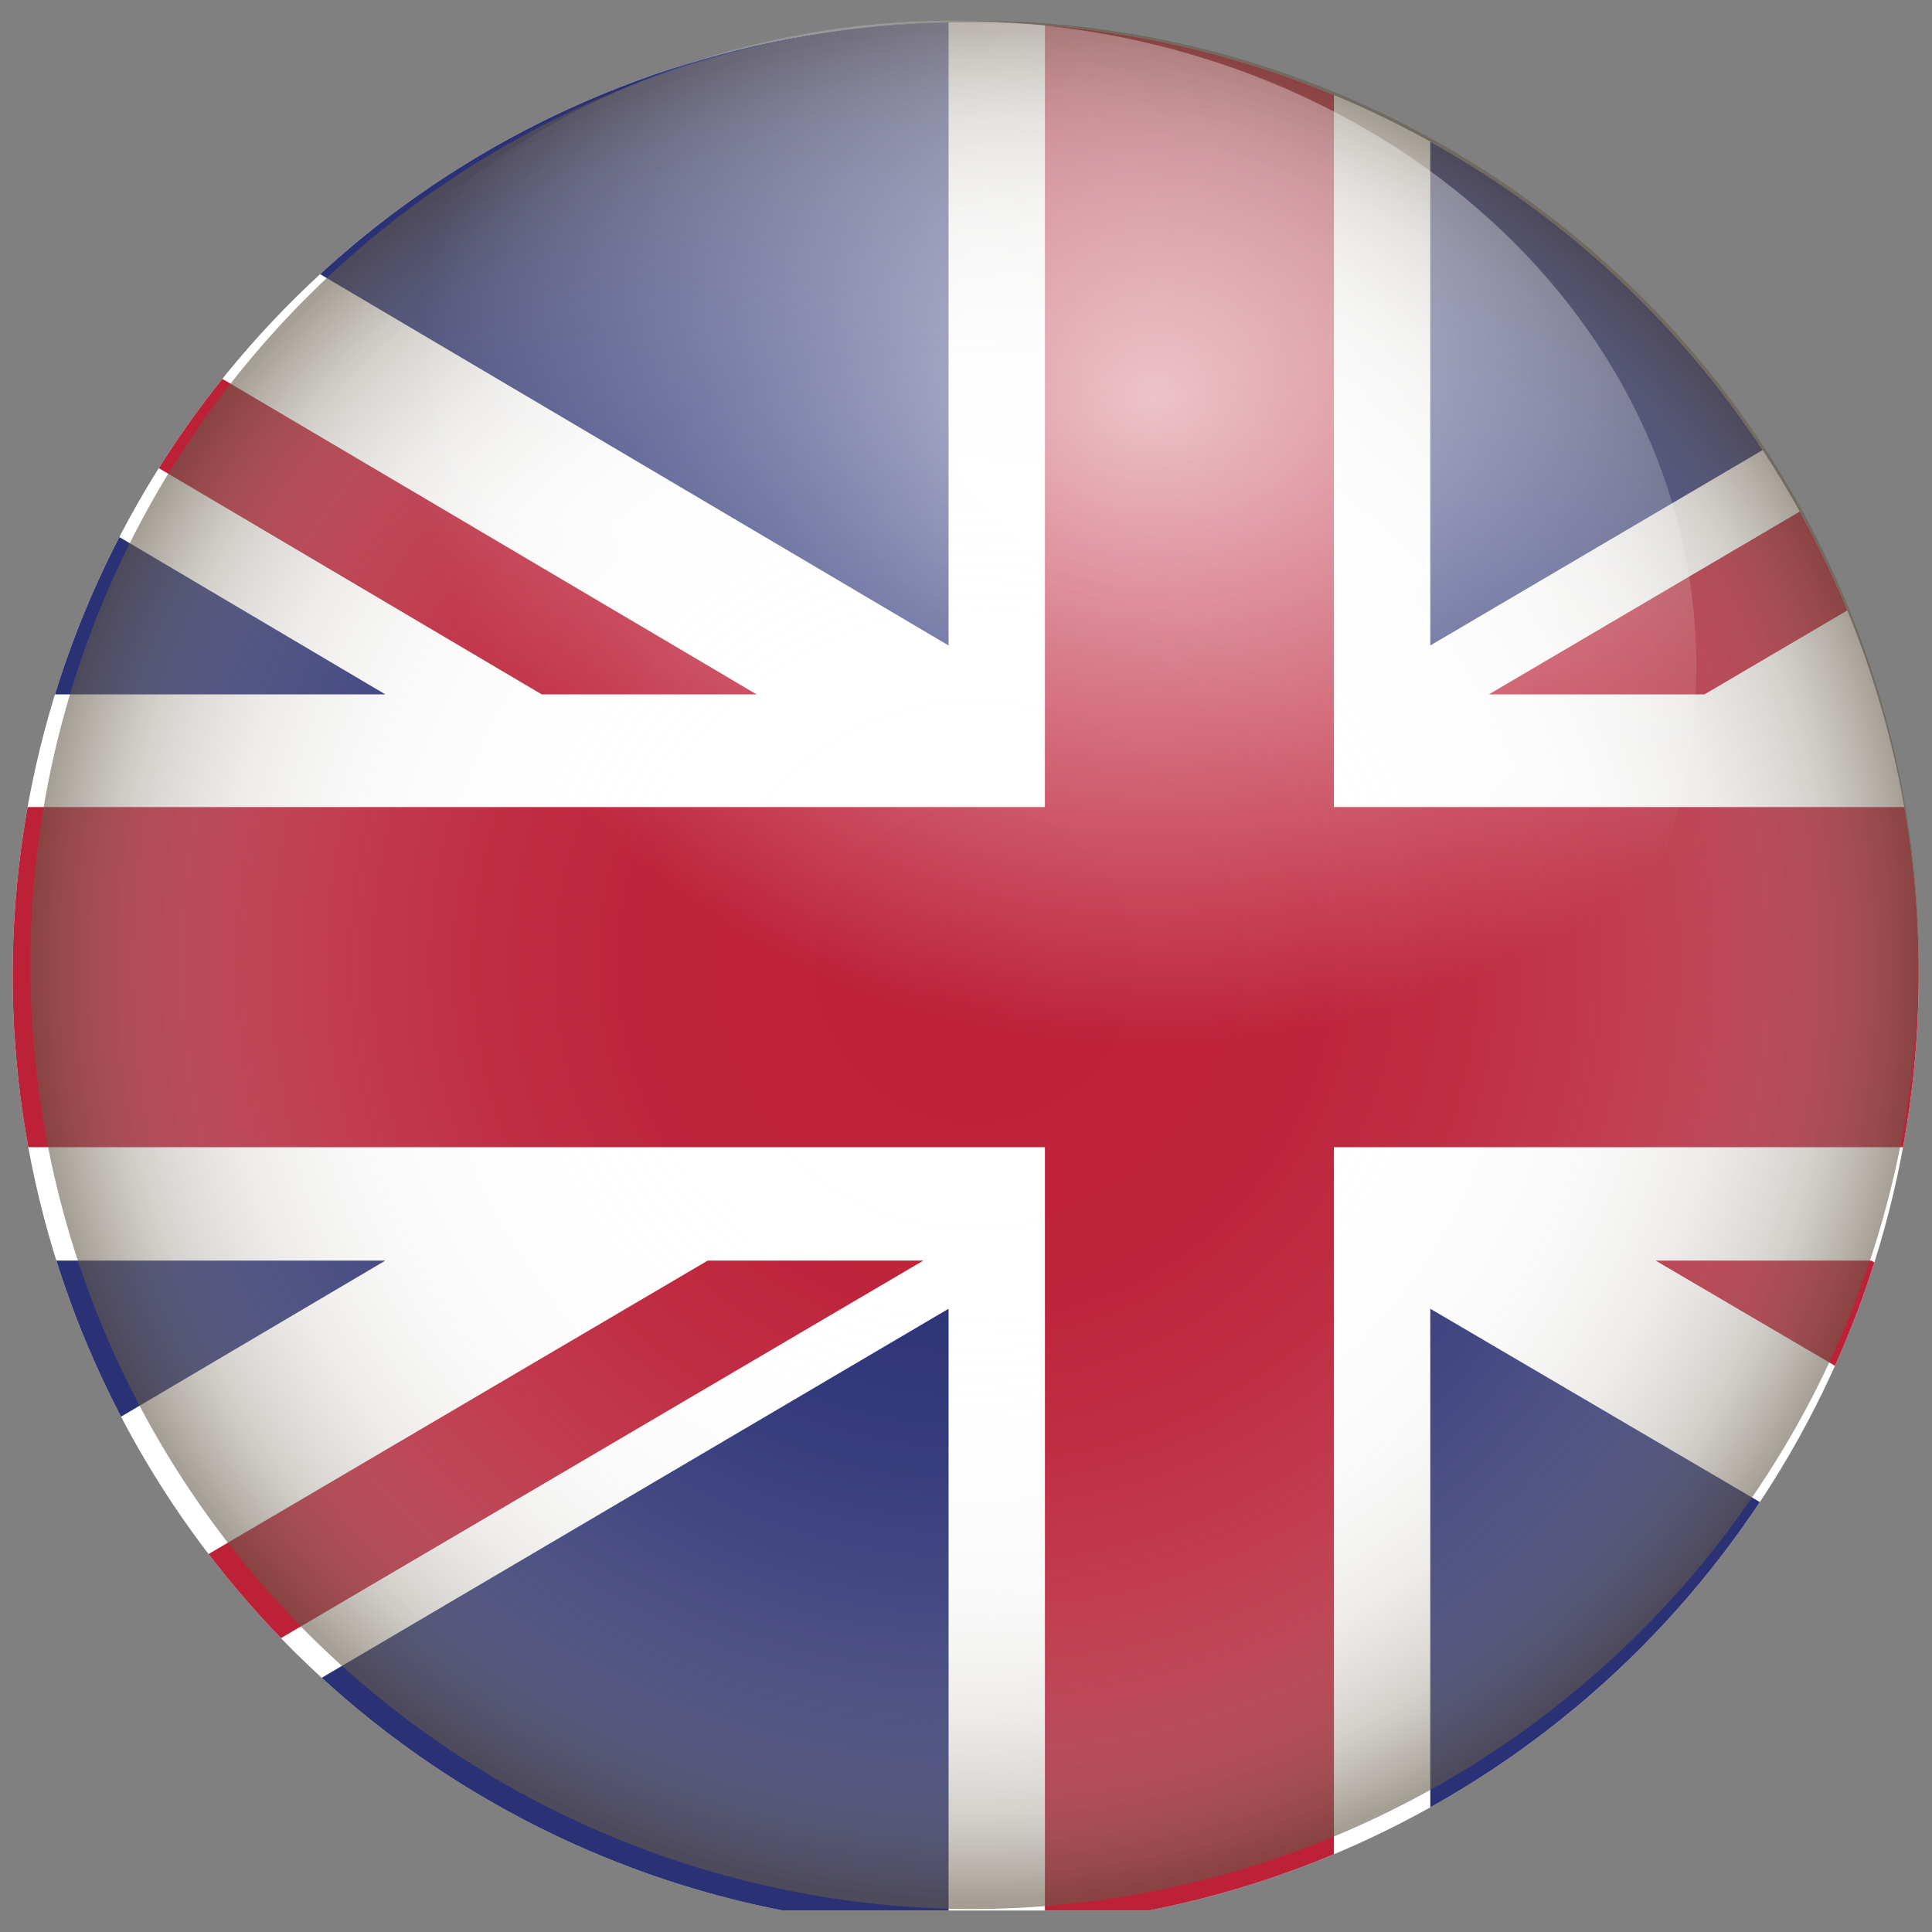
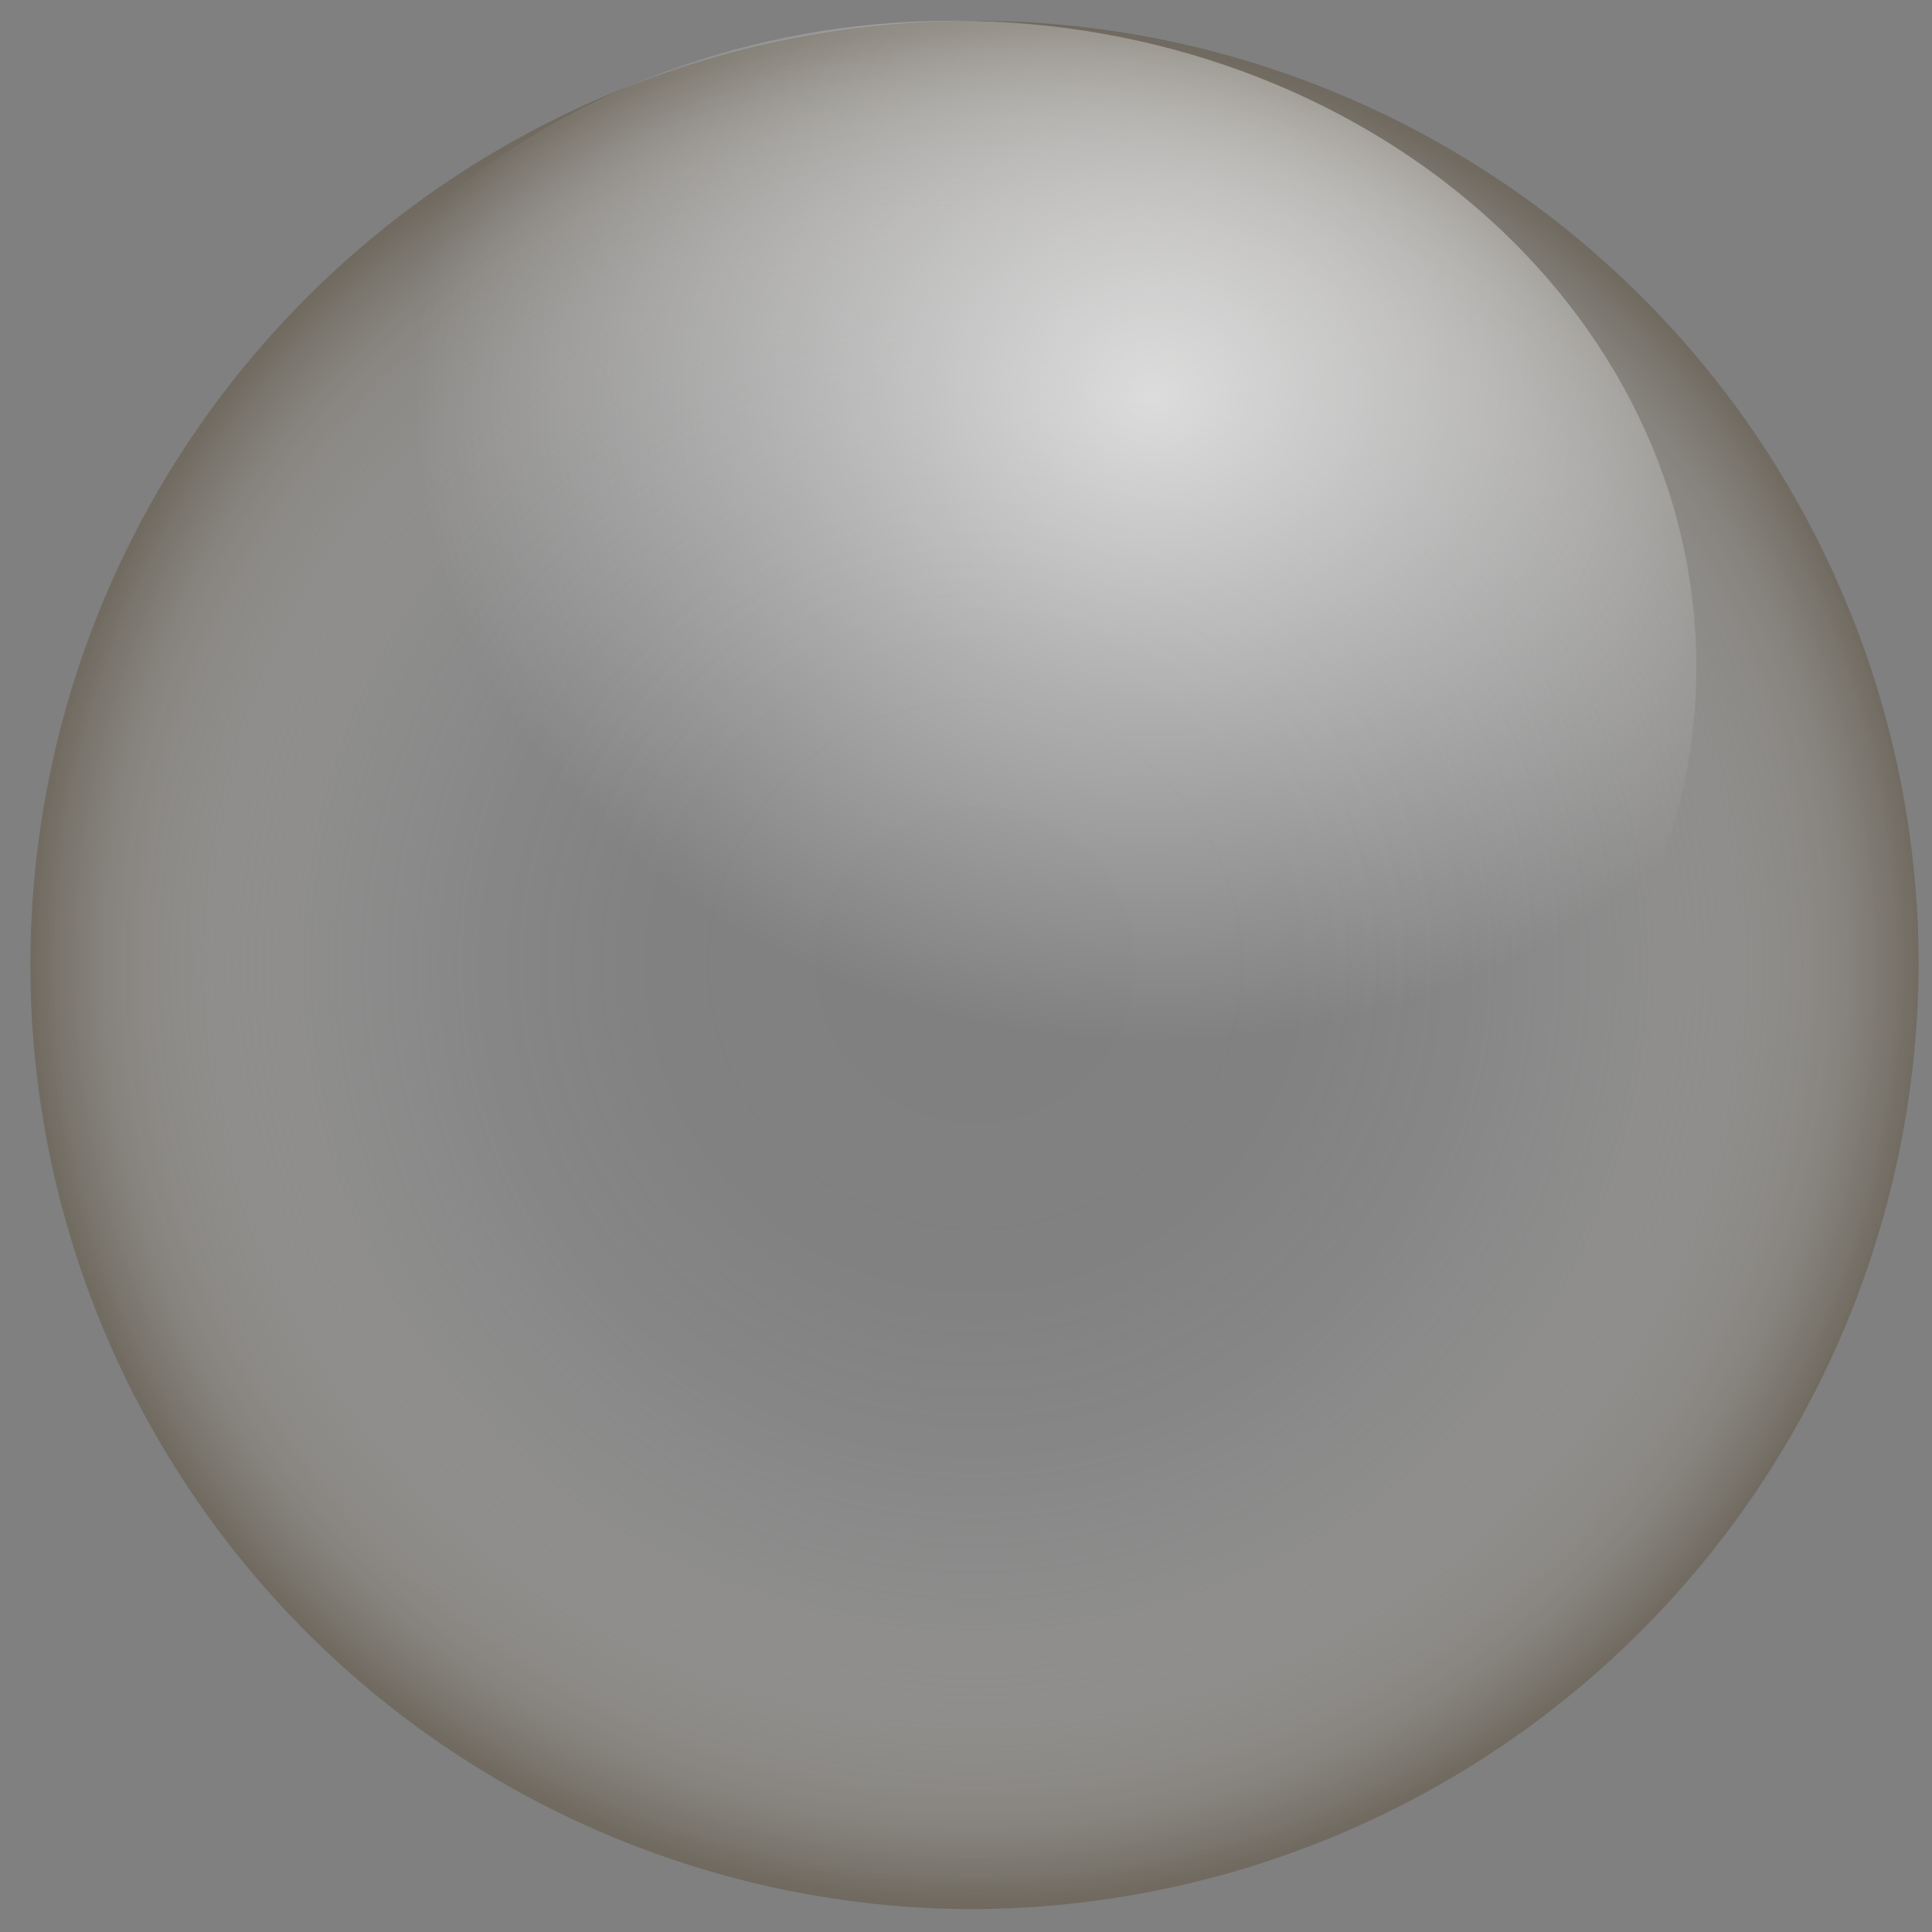
<svg xmlns="http://www.w3.org/2000/svg" viewBox="0 0 26.07 26.07">
  <rect x="0" y="0" width="26.07" height="26.07" fill="#808080" stroke="none" />
  <defs>
    <style>.cls-1{fill:none;}.cls-2{isolation:isolate;}.cls-3{clip-path:url(#clip-path);}.cls-4{clip-path:url(#clip-path-2);}.cls-5{fill:#fff;}.cls-6{fill:#bd2138;}.cls-7{fill:#2a3175;}.cls-8{opacity:0.6;mix-blend-mode:multiply;fill:url(#radial-gradient);}.cls-9{opacity:0.7;fill:url(#radial-gradient-2);}.cls-10{clip-path:url(#clip-path-3);}.cls-11{clip-path:url(#clip-path-4);}.cls-12{fill:#d71f35;}</style>
    <clipPath id="clip-path">
-       <path class="cls-1" d="M25.89,13.05A12.86,12.86,0,1,1,13,.3,12.81,12.81,0,0,1,25.89,13.05Z" />
-     </clipPath>
+       </clipPath>
    <clipPath id="clip-path-2">
      <rect class="cls-1" x="-5.13" y="0.06" width="42" height="25.72" />
    </clipPath>
    <radialGradient id="radial-gradient" cx="253.01" cy="-161.9" r="12.74" gradientTransform="translate(-150.36 -239.99) rotate(90) scale(1 1.01)" gradientUnits="userSpaceOnUse">
      <stop offset="0" stop-color="#fff" stop-opacity="0" />
      <stop offset="0.34" stop-color="#fbfbfb" stop-opacity="0.02" />
      <stop offset="0.52" stop-color="#efeeec" stop-opacity="0.1" />
      <stop offset="0.67" stop-color="#dad7d3" stop-opacity="0.24" />
      <stop offset="0.79" stop-color="#bcb7b0" stop-opacity="0.43" />
      <stop offset="0.9" stop-color="#958e83" stop-opacity="0.68" />
      <stop offset="0.99" stop-color="#665c4b" stop-opacity="0.98" />
      <stop offset="1" stop-color="#635948" />
    </radialGradient>
    <radialGradient id="radial-gradient-2" cx="10.3" cy="-34.81" r="7.52" gradientTransform="translate(1.86 45.74) scale(1.33 1.16)" gradientUnits="userSpaceOnUse">
      <stop offset="0" stop-color="#fff" />
      <stop offset="1" stop-color="#fff" stop-opacity="0" />
    </radialGradient>
    <clipPath id="clip-path-3">
-       <path class="cls-1" d="M-4.22,32.66A12.75,12.75,0,0,1-17,45.41,12.74,12.74,0,0,1-29.71,32.66,12.74,12.74,0,0,1-17,19.92,12.74,12.74,0,0,1-4.22,32.66Z" />
+       <path class="cls-1" d="M-4.22,32.66Z" />
    </clipPath>
    <clipPath id="clip-path-4">
      <rect class="cls-1" x="-38.46" y="19.99" width="43.57" height="25.42" />
    </clipPath>
  </defs>
  <g class="cls-2">
    <g id="Ebene_1" data-name="Ebene 1">
      <g class="cls-3">
        <g class="cls-4">
          <rect class="cls-5" x="-5.13" y="0.06" width="42" height="25.72" />
-           <polygon class="cls-6" points="23 9.37 36.88 1.21 36.88 0.06 35.92 0.06 20.09 9.37 23 9.37" />
          <polygon class="cls-6" points="22.34 17.01 36.88 25.54 36.88 23.84 25.25 17.01 22.34 17.01" />
          <polygon class="cls-6" points="-5.13 2.02 7.31 9.37 10.21 9.37 -5.13 0.31 -5.13 2.02" />
          <polygon class="cls-6" points="9.55 17.01 -5.13 25.64 -5.13 25.79 -2.48 25.79 12.46 17.01 9.55 17.01" />
          <polygon class="cls-7" points="34.01 0.06 19.3 0.06 19.3 8.71 34.01 0.06" />
          <polygon class="cls-7" points="12.8 0.06 -1.84 0.06 12.8 8.71 12.8 0.06" />
-           <polygon class="cls-7" points="-1.01 25.79 12.8 25.79 12.8 17.66 -1.01 25.79" />
          <polygon class="cls-7" points="19.3 25.79 33.16 25.79 19.3 17.66 19.3 25.79" />
          <polygon class="cls-7" points="-5.13 17.01 -5.13 23.11 5.2 17.01 -5.13 17.01" />
          <polygon class="cls-7" points="-5.13 9.37 5.2 9.37 -5.13 3.26 -5.13 9.37" />
          <polygon class="cls-6" points="14.1 0.06 14.1 10.89 -5.13 10.89 -5.13 15.48 14.1 15.48 14.1 25.79 18 25.79 18 15.48 36.88 15.48 36.88 10.89 18 10.89 18 0.06 14.1 0.06" />
        </g>
      </g>
      <path class="cls-8" d="M13,25.76A12.74,12.74,0,1,1,25.89,13,12.8,12.8,0,0,1,13,25.76Z" />
      <path class="cls-9" d="M22.89,9c0,4.8-4.49,8.69-10,8.69s-10-3.89-10-8.69S7.34.28,12.87.28,22.89,4.17,22.89,9Z" />
      <g class="cls-10">
        <g class="cls-11">
          <rect class="cls-12" x="-11.61" y="19.99" width="16.72" height="25.42" />
        </g>
      </g>
    </g>
  </g>
</svg>